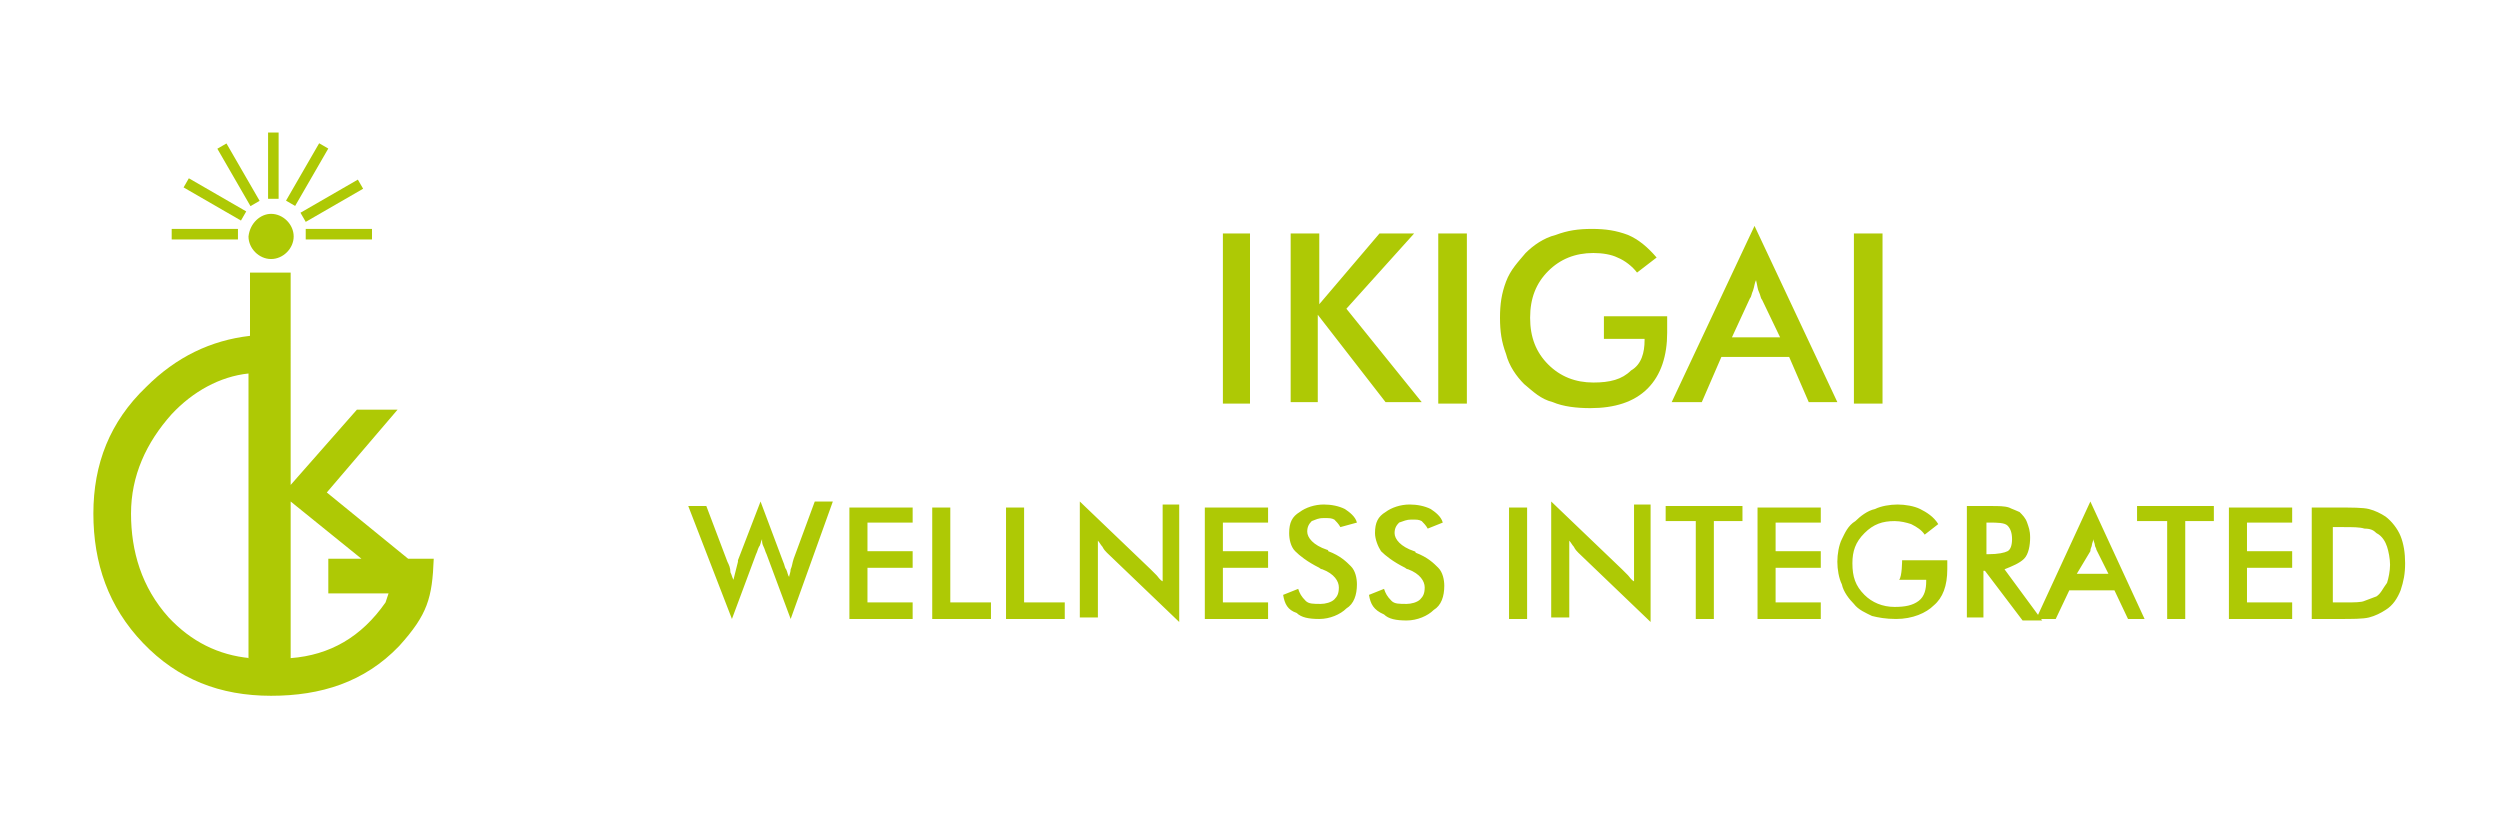
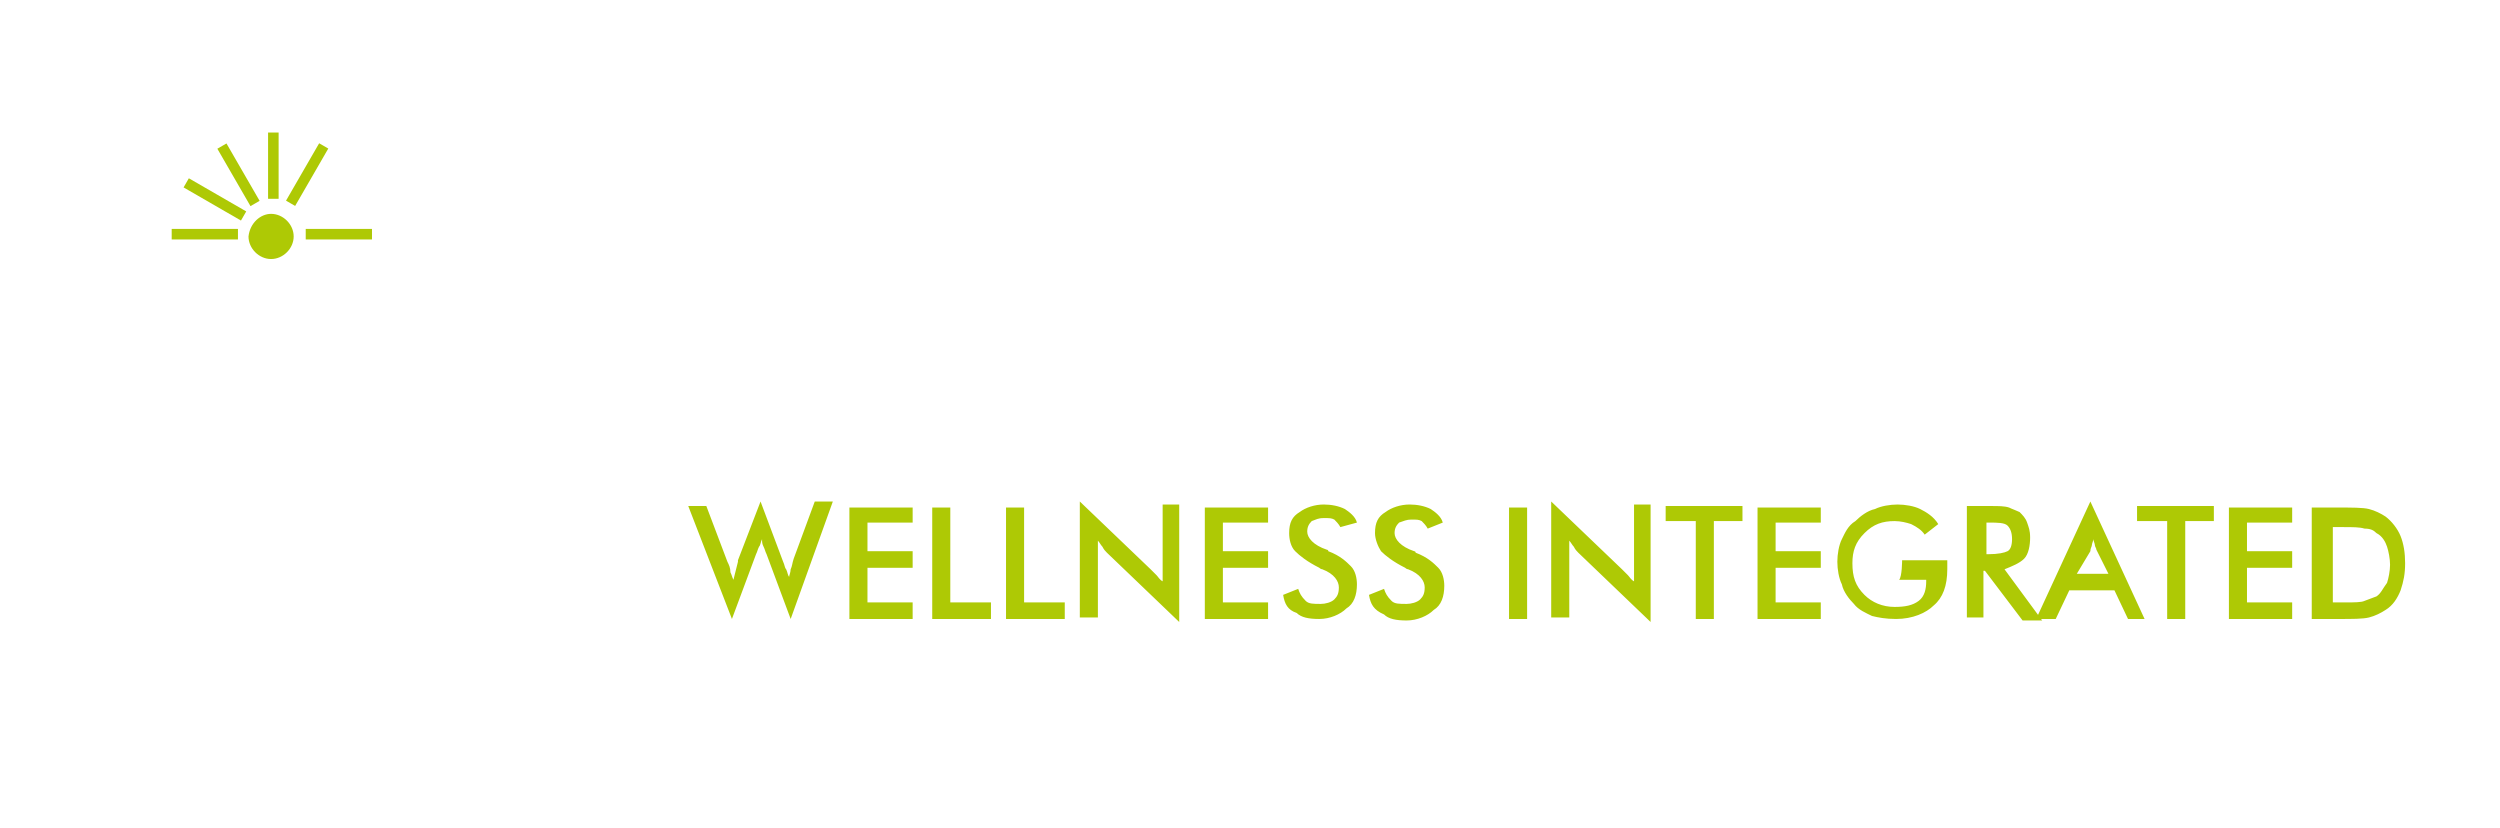
<svg xmlns="http://www.w3.org/2000/svg" version="1.1" id="Layer_1" x="0px" y="0px" viewBox="0 0 166 55" style="enable-background:new 0 0 166 55;" xml:space="preserve">
  <style type="text/css">
	.st0{fill-rule:evenodd;clip-rule:evenodd;fill:#AEC905;}
	.st1{fill:#AEC905;}
</style>
  <g>
-     <path class="st0" d="M16.6,43.7c-2.1-0.2-3.9-1.1-5.4-2.7c-1.8-2-2.5-4.4-2.5-6.9s1-4.7,2.7-6.6c1.4-1.5,3.2-2.5,5.1-2.7V43.7z    M19.3,43.7V33.3l4.7,3.8h-2.2v2.3h4L25.6,40C24,42.3,21.9,43.5,19.3,43.7z M27.1,37.1l-5.4-4.4l4.7-5.5h-2.7l-4.4,5V18.1h-2.7v4.2   c-2.6,0.3-4.9,1.4-6.9,3.4c-2.4,2.3-3.5,5.1-3.5,8.4c0,3.3,1,6.2,3.3,8.6s5.1,3.5,8.5,3.5c3.3,0,6.2-0.9,8.5-3.3   c1.9-2.1,2.2-3.2,2.3-5.8C28.9,37.1,27.1,37.1,27.1,37.1z" />
    <path class="st0" d="M18,14.2c0.8,0,1.5,0.7,1.5,1.5c0,0.8-0.7,1.5-1.5,1.5c-0.8,0-1.5-0.7-1.5-1.5C16.6,14.8,17.3,14.2,18,14.2" />
    <rect x="17.8" y="8.8" class="st0" width="0.7" height="4.4" />
    <rect x="18.2" y="11.3" transform="matrix(0.5 -0.866 0.866 0.5 0.106 23.435)" class="st0" width="4.4" height="0.7" />
-     <rect x="19.8" y="13" transform="matrix(0.866 -0.5 0.5 0.866 -3.696 12.768)" class="st0" width="4.4" height="0.7" />
    <rect x="20.3" y="15.2" class="st0" width="4.4" height="0.7" />
    <rect x="11.4" y="15.2" class="st0" width="4.4" height="0.7" />
    <rect x="13.9" y="11.1" transform="matrix(0.5 -0.866 0.866 0.5 -4.373 18.932)" class="st0" width="0.7" height="4.4" />
    <rect x="15.5" y="9.4" transform="matrix(0.866 -0.5 0.5 0.866 -3.691 9.485)" class="st0" width="0.7" height="4.4" />
    <path class="st1" d="M56.5,19.1v0.1V19.1z" />
-     <path class="st1" d="M123.1,26.7V15.5h1.9v11.3H123.1z M120.1,26.7l-1.3-3h-4.5l-1.3,3h-2l5.5-11.7l5.5,11.7H120.1z M115,22.4h3.2   l-1.2-2.5c-0.1-0.1-0.1-0.3-0.2-0.5c-0.1-0.2-0.1-0.4-0.2-0.8c-0.1,0.2-0.1,0.4-0.2,0.7c-0.1,0.2-0.1,0.4-0.2,0.5L115,22.4z    M106.2,21h4.5c0,0.1,0,0.2,0,0.3c0,0.3,0,0.7,0,0.8c0,1.5-0.4,2.8-1.3,3.7c-0.9,0.9-2.2,1.3-3.8,1.3c-0.9,0-1.8-0.1-2.5-0.4   c-0.8-0.2-1.3-0.7-1.9-1.2c-0.5-0.5-1-1.2-1.2-2c-0.3-0.8-0.4-1.5-0.4-2.4c0-0.9,0.1-1.6,0.4-2.4s0.8-1.3,1.3-1.9   c0.5-0.5,1.2-1,2-1.2c0.8-0.3,1.5-0.4,2.4-0.4c0.9,0,1.6,0.1,2.4,0.4c0.7,0.3,1.3,0.8,1.9,1.5l-1.3,1c-0.3-0.4-0.8-0.8-1.3-1   c-0.4-0.2-1-0.3-1.6-0.3c-1.2,0-2.2,0.4-3,1.2c-0.8,0.8-1.2,1.8-1.2,3.1s0.4,2.3,1.2,3.1c0.8,0.8,1.8,1.2,3,1.2   c1.1,0,1.9-0.2,2.5-0.8c0.7-0.4,0.9-1.2,0.9-2v-0.1h-2.7V21H106.2z M95.5,26.7V15.5h1.9v11.3H95.5z M85.7,26.7V15.5h1.9v4.7l4-4.7   h2.3l-4.5,5l5,6.2h-2.4l-4.5-5.8v5.8H85.7z M81.2,26.7V15.5H83v11.3H81.2z" />
    <path class="st1" d="M153.5,41.1v-7.4h1.6c1.1,0,1.8,0,2.2,0.1c0.4,0.1,0.8,0.3,1.1,0.5c0.4,0.3,0.8,0.8,1,1.3   c0.2,0.5,0.3,1.1,0.3,1.8s-0.1,1.2-0.3,1.8c-0.2,0.5-0.5,1-1,1.3c-0.3,0.2-0.7,0.4-1.1,0.5c-0.4,0.1-1.1,0.1-2,0.1h-0.2   C155.2,41.1,153.5,41.1,153.5,41.1z M154.8,40h1c0.5,0,1,0,1.2-0.1c0.3-0.1,0.5-0.2,0.8-0.3c0.3-0.2,0.4-0.5,0.7-0.9   c0.1-0.3,0.2-0.8,0.2-1.2c0-0.4-0.1-0.9-0.2-1.2c-0.1-0.3-0.3-0.7-0.7-0.9c-0.2-0.2-0.4-0.3-0.8-0.3c-0.3-0.1-0.8-0.1-1.4-0.1h-0.3   h-0.4V40z M148,41.1v-7.4h4.2v1h-3v1.9h3v1.1h-3V40h3v1.1H148z M145.1,34.6v6.5h-1.2v-6.5h-2v-1h5.1v1H145.1z M141.3,41.1l-0.9-1.9   h-3l-0.9,1.9h-1.3l3.6-7.8l3.6,7.8H141.3z M137.9,38.1h2.1l-0.8-1.6c0-0.1-0.1-0.2-0.1-0.3s-0.1-0.3-0.1-0.4c0,0.1-0.1,0.3-0.1,0.4   c0,0.1-0.1,0.2-0.1,0.4L137.9,38.1z M131.7,37.7V41h-1.1v-7.4h1.6c0.5,0,0.9,0,1.2,0.1c0.2,0.1,0.5,0.2,0.7,0.3   c0.2,0.2,0.4,0.4,0.5,0.7c0.1,0.3,0.2,0.5,0.2,1c0,0.5-0.1,1.1-0.4,1.4c-0.3,0.3-0.8,0.5-1.3,0.7l2.5,3.4h-1.3l-2.5-3.3h-0.1V37.7z    M131.8,36.8h0.2c0.7,0,1.1-0.1,1.3-0.2c0.2-0.1,0.3-0.4,0.3-0.8c0-0.4-0.1-0.7-0.3-0.9c-0.2-0.2-0.7-0.2-1.2-0.2h-0.2v2.1H131.8z    M126.3,37.2h3c0,0,0,0.1,0,0.2c0,0.2,0,0.4,0,0.4c0,1.1-0.3,1.9-0.9,2.4c-0.5,0.5-1.4,0.9-2.5,0.9c-0.7,0-1.2-0.1-1.6-0.2   c-0.4-0.2-0.9-0.4-1.2-0.8c-0.3-0.3-0.7-0.8-0.8-1.3c-0.2-0.4-0.3-1-0.3-1.5s0.1-1.1,0.3-1.5c0.2-0.4,0.4-0.9,0.9-1.2   c0.3-0.3,0.8-0.7,1.3-0.8c0.4-0.2,1-0.3,1.5-0.3s1.1,0.1,1.5,0.3s0.9,0.5,1.2,1l-0.9,0.7c-0.2-0.3-0.5-0.5-0.9-0.7   c-0.3-0.1-0.7-0.2-1.1-0.2c-0.8,0-1.4,0.2-2,0.8s-0.8,1.2-0.8,2c0,0.9,0.2,1.5,0.8,2.1c0.5,0.5,1.2,0.8,2,0.8   c0.7,0,1.2-0.1,1.6-0.4s0.5-0.8,0.5-1.3v-0.1h-1.8C126.3,38.3,126.3,37.2,126.3,37.2z M116.7,41.1v-7.4h4.2v1h-3v1.9h3v1.1h-3V40h3   v1.1H116.7z M113.8,34.6v6.5h-1.2v-6.5h-2v-1h5.1v1H113.8z M103,41.1v-7.8l4.7,4.5c0.1,0.1,0.2,0.2,0.4,0.4   c0.1,0.1,0.2,0.3,0.4,0.4v-5.1h1.1v7.8l-4.8-4.6c-0.1-0.1-0.2-0.2-0.3-0.4c-0.1-0.1-0.2-0.3-0.3-0.4V41H103V41.1z M100.2,41.1v-7.4   h1.2v7.4H100.2z M90.9,39.5l1-0.4c0.1,0.3,0.2,0.5,0.5,0.8c0.2,0.2,0.5,0.2,1,0.2c0.3,0,0.7-0.1,0.9-0.3s0.3-0.4,0.3-0.8   c0-0.4-0.3-0.9-1.1-1.2c-0.1,0-0.2-0.1-0.2-0.1c-0.8-0.4-1.3-0.8-1.6-1.1c-0.2-0.3-0.4-0.8-0.4-1.2c0-0.7,0.2-1.1,0.7-1.4   c0.4-0.3,1-0.5,1.6-0.5c0.5,0,1,0.1,1.4,0.3c0.3,0.2,0.7,0.5,0.8,0.9l-1,0.4c-0.1-0.2-0.3-0.4-0.4-0.5c-0.2-0.1-0.3-0.1-0.7-0.1   c-0.3,0-0.5,0.1-0.8,0.2c-0.2,0.2-0.3,0.4-0.3,0.7c0,0.4,0.4,0.9,1.3,1.2c0.1,0,0.1,0.1,0.1,0.1c0.8,0.3,1.2,0.7,1.5,1   c0.3,0.3,0.4,0.8,0.4,1.2c0,0.7-0.2,1.3-0.7,1.6c-0.4,0.4-1.1,0.7-1.8,0.7c-0.7,0-1.2-0.1-1.5-0.4C91.2,40.5,91,40.1,90.9,39.5z    M85.2,39.5l1-0.4c0.1,0.3,0.2,0.5,0.5,0.8c0.2,0.2,0.5,0.2,1,0.2c0.3,0,0.7-0.1,0.9-0.3c0.2-0.2,0.3-0.4,0.3-0.8   c0-0.4-0.3-0.9-1.1-1.2c-0.1,0-0.2-0.1-0.2-0.1c-0.8-0.4-1.3-0.8-1.6-1.1c-0.3-0.3-0.4-0.8-0.4-1.2c0-0.7,0.2-1.1,0.7-1.4   c0.4-0.3,1-0.5,1.6-0.5c0.5,0,1,0.1,1.4,0.3c0.3,0.2,0.7,0.5,0.8,0.9L89,35c-0.1-0.2-0.3-0.4-0.4-0.5c-0.2-0.1-0.3-0.1-0.7-0.1   s-0.5,0.1-0.8,0.2c-0.2,0.2-0.3,0.4-0.3,0.7c0,0.4,0.4,0.9,1.3,1.2c0.1,0,0.1,0.1,0.1,0.1c0.8,0.3,1.2,0.7,1.5,1   c0.3,0.3,0.4,0.8,0.4,1.2c0,0.7-0.2,1.3-0.7,1.6c-0.4,0.4-1.1,0.7-1.8,0.7s-1.2-0.1-1.5-0.4C85.5,40.5,85.3,40.1,85.2,39.5z    M80,41.1v-7.4h4.2v1h-3v1.9h3v1.1h-3V40h3v1.1H80z M71.7,41.1v-7.8l4.7,4.5c0.1,0.1,0.2,0.2,0.4,0.4c0.1,0.1,0.2,0.3,0.4,0.4v-5.1   h1.1v7.8l-4.8-4.6c-0.1-0.1-0.2-0.2-0.3-0.4c-0.1-0.1-0.2-0.3-0.3-0.4V41h-1.2V41.1z M66.8,41.1v-7.4H68V40h2.7v1.1H66.8z    M61.9,41.1v-7.4h1.2V40h2.7v1.1H61.9z M56.4,41.1v-7.4h4.2v1h-3v1.9h3v1.1h-3V40h3v1.1H56.4z M45.7,33.6h1.2l1.4,3.7   c0.1,0.2,0.2,0.4,0.2,0.7c0.1,0.2,0.1,0.3,0.2,0.5c0.1-0.4,0.2-0.8,0.3-1.2v-0.1l1.5-3.9l1.5,4c0.1,0.2,0.1,0.4,0.2,0.5   c0.1,0.2,0.1,0.4,0.2,0.5c0-0.1,0.1-0.3,0.1-0.5c0.1-0.2,0.1-0.4,0.2-0.7l1.4-3.8h1.2l-2.8,7.8l-1.6-4.3c-0.1-0.2-0.1-0.3-0.2-0.5   c-0.1-0.2-0.1-0.3-0.1-0.5c-0.1,0.2-0.1,0.4-0.2,0.5c-0.1,0.2-0.1,0.3-0.2,0.5l-1.6,4.3L45.7,33.6z" />
  </g>
</svg>